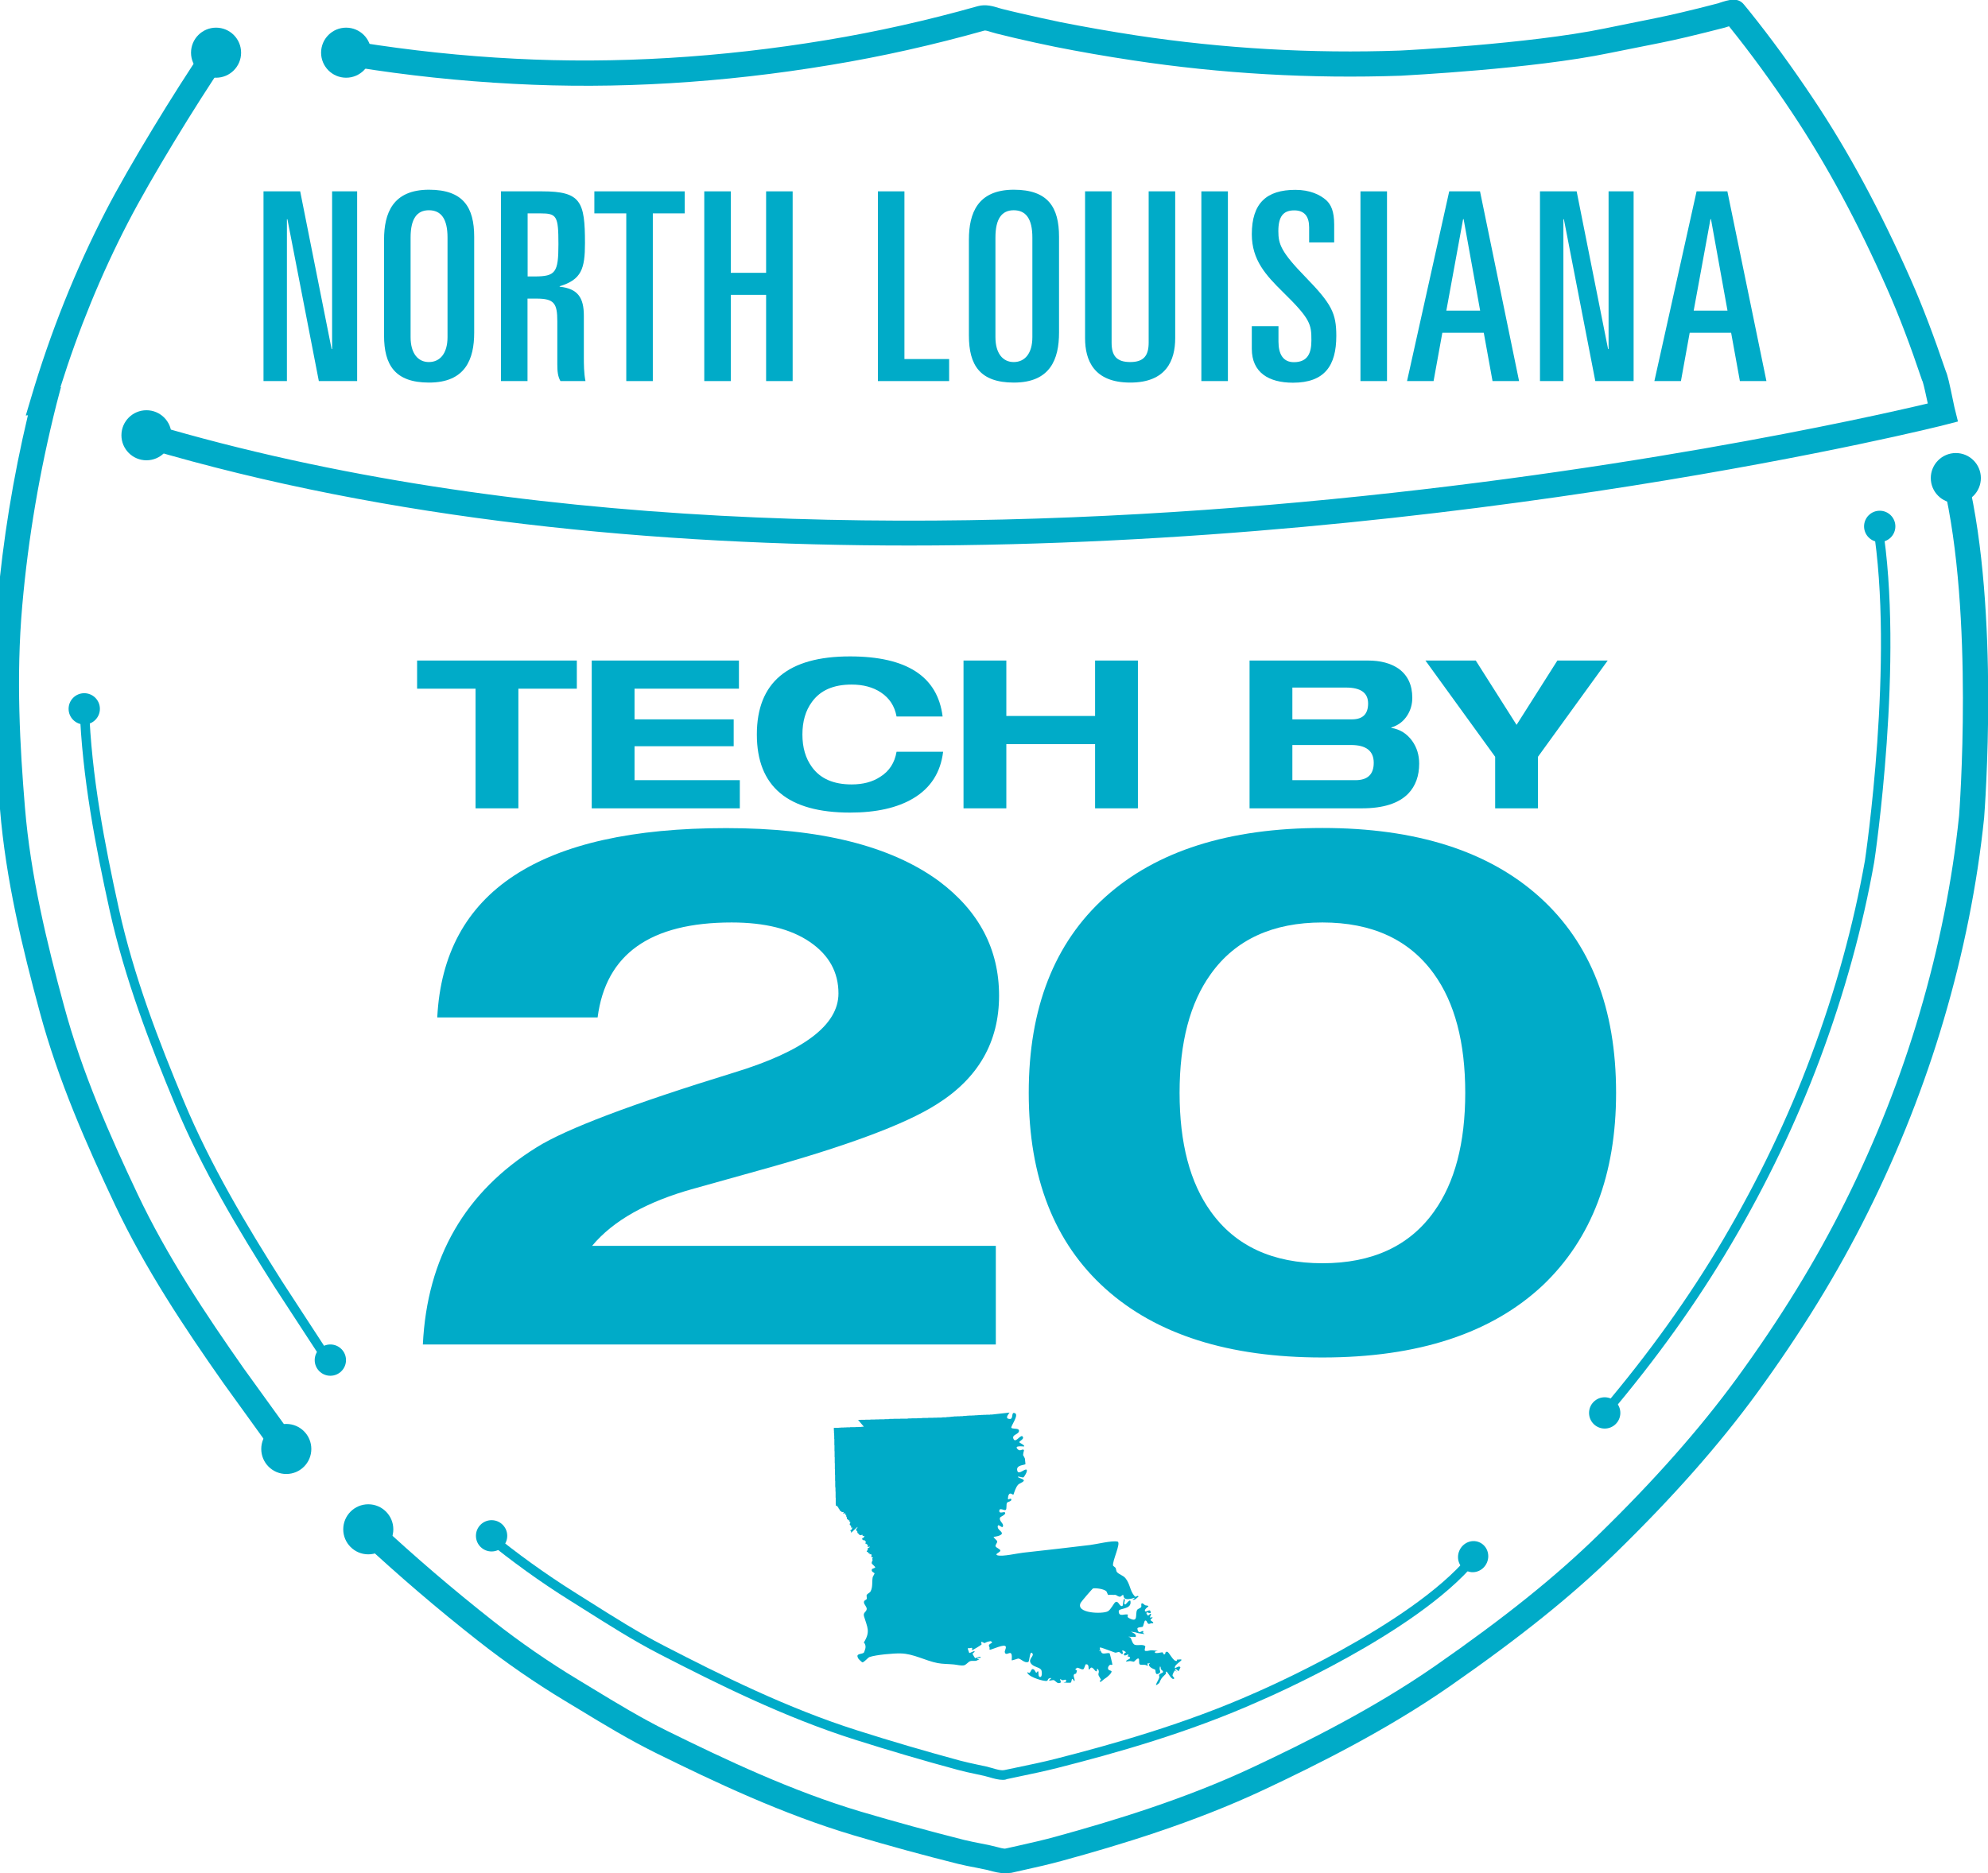
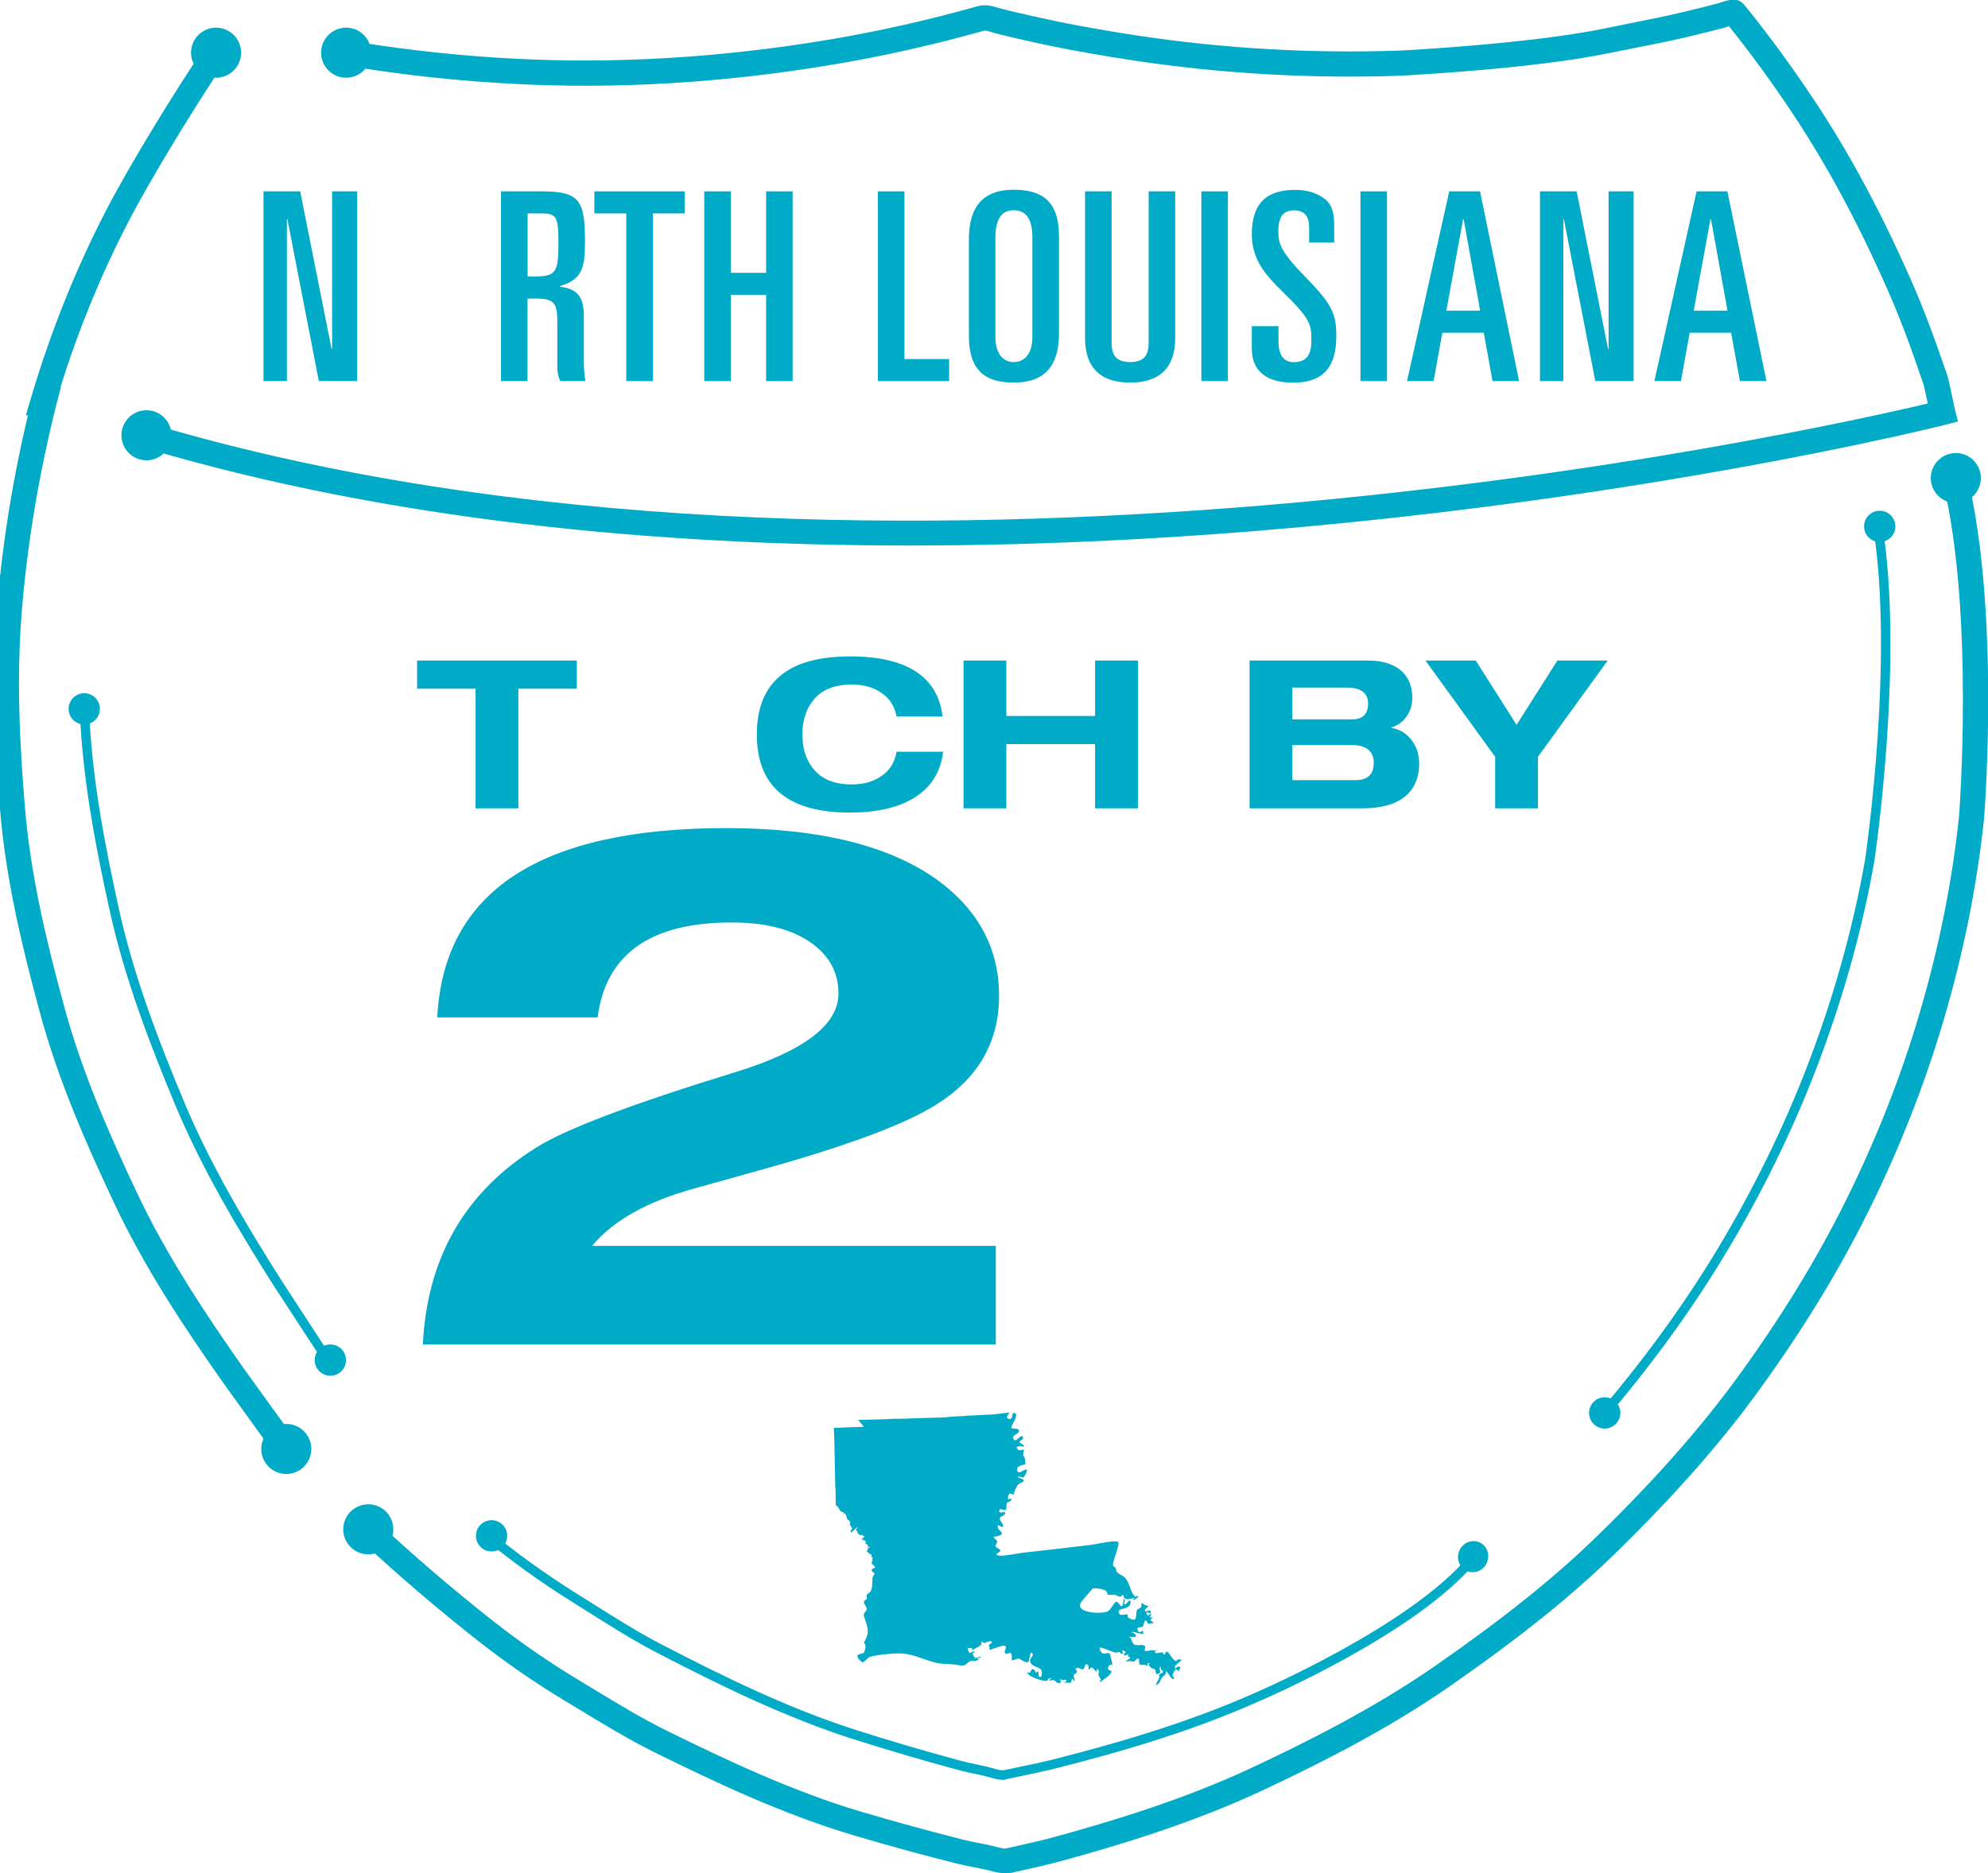
<svg xmlns="http://www.w3.org/2000/svg" version="1.1" id="Layer_1" x="0px" y="0px" viewBox="0 0 158.81 149.68" enable-background="new 0 0 158.81 149.68" xml:space="preserve">
  <g>
    <g>
      <g>
        <path fill="#00ABC8" d="M80.27,149.68c-0.44,0-0.87-0.12-1.22-0.21c-0.13-0.04-0.25-0.07-0.37-0.09L78,149.24     c-0.5-0.09-0.99-0.19-1.48-0.31c-2.8-0.7-5.53-1.45-8.33-2.28c-5.68-1.69-11.12-4.27-15.76-6.56c-2.13-1.05-4.18-2.29-6.15-3.49     l-1.16-0.7c-2.36-1.42-4.76-3.08-6.93-4.79c-3.3-2.59-6.38-5.24-9.44-8.08c-0.4-0.38-0.43-1.01-0.05-1.41     c0.38-0.41,1.01-0.43,1.41-0.05c3.01,2.81,6.06,5.42,9.31,7.98c2.11,1.66,4.44,3.27,6.73,4.65l1.17,0.71     c1.94,1.18,3.95,2.4,6,3.41c4.57,2.25,9.91,4.79,15.45,6.44c2.78,0.82,5.48,1.56,8.25,2.26c0.45,0.11,0.91,0.2,1.37,0.29     l0.69,0.14c0.15,0.03,0.32,0.08,0.5,0.12c0.22,0.06,0.62,0.17,0.74,0.14l1.03-0.23c0.98-0.22,2-0.45,2.98-0.72     c4.46-1.23,10.28-2.97,15.8-5.57c4.17-1.96,9.6-4.66,14.51-8.07c5.56-3.87,9.59-7.1,13.06-10.49c4.48-4.37,8.08-8.45,11.03-12.48     c3.5-4.8,6.34-9.43,8.69-14.15c2.46-4.94,4.45-10.01,5.93-15.06c1.56-5.3,2.62-10.61,3.15-15.77c0.01-0.14,1.23-16.09-1.27-26.56     c-0.13-0.54,0.2-1.08,0.74-1.21c0.54-0.12,1.08,0.2,1.21,0.74c2.58,10.78,1.37,26.54,1.32,27.21     c-0.55,5.31-1.63,10.73-3.23,16.15c-1.52,5.16-3.55,10.34-6.06,15.38c-2.4,4.83-5.3,9.55-8.86,14.44     c-3.01,4.12-6.69,8.29-11.25,12.74c-3.55,3.47-7.66,6.77-13.31,10.7c-5.04,3.5-10.55,6.24-14.8,8.24     c-5.66,2.66-11.59,4.44-16.12,5.68c-1.02,0.28-2.06,0.52-3.07,0.74l-1.02,0.23C80.6,149.66,80.43,149.68,80.27,149.68z      M22.87,116.78c-0.31,0-0.62-0.14-0.81-0.42l-4.24-5.88c-3.07-4.37-6.23-9.11-8.65-14.24c-2.23-4.73-4.51-9.87-5.99-15.36     C1.8,75.79,0.46,70.29,0,64.65c-0.4-4.82-0.73-10.55-0.21-16.46c0.45-5.07,1.25-10,2.44-15.01L2.06,33.2l0.42-1.41     c1.54-5.22,3.55-10.24,5.97-14.93c1.86-3.61,5.54-9.61,7.81-12.95c0.31-0.46,0.93-0.58,1.39-0.27c0.46,0.31,0.58,0.93,0.27,1.39     c-2.24,3.29-5.86,9.2-7.69,12.74c-2.15,4.15-3.96,8.57-5.4,13.16l0.04,0L4.51,32.3c-1.35,5.38-2.25,10.64-2.73,16.07     c-0.51,5.76-0.18,11.38,0.21,16.12c0.45,5.48,1.76,10.87,3.12,15.87c1.44,5.34,3.67,10.38,5.87,15.03     c2.36,4.99,5.47,9.65,8.48,13.94l4.23,5.86c0.32,0.45,0.22,1.07-0.23,1.4C23.28,116.72,23.08,116.78,22.87,116.78z M72.64,43.59     c-20.15,0-41.51-1.99-61.03-7.78c-0.53-0.16-0.83-0.71-0.67-1.24c0.16-0.53,0.71-0.83,1.24-0.67     C70.21,51.11,144.82,34.42,154,32.24c-0.13-0.61-0.33-1.53-0.41-1.75l-0.05-0.11c-0.94-2.79-1.81-5.09-2.75-7.22     c-2.38-5.4-4.88-10.03-7.64-14.17c-1.67-2.51-3.31-4.75-4.99-6.84l-0.04-0.05c-0.05,0.02-0.09,0.03-0.13,0.04     c-0.1,0.03-0.18,0.06-0.22,0.07c-1.01,0.26-2.01,0.51-3.02,0.75c-1.38,0.33-2.78,0.6-4.14,0.87c-0.68,0.14-1.37,0.27-2.05,0.41     c-6.17,1.28-16.23,1.78-16.65,1.81c-7.17,0.25-14.38-0.16-21.43-1.23c-2.12-0.32-4.2-0.68-6.2-1.08c-1.07-0.22-2.14-0.45-3.2-0.7     c-0.5-0.12-0.99-0.24-1.48-0.36c-0.12-0.03-0.26-0.07-0.39-0.11c-0.17-0.05-0.45-0.15-0.56-0.13c-4.08,1.15-8.22,2.08-12.29,2.75     C57.72,6.63,49.2,7.14,41.03,6.7c-4.24-0.22-8.51-0.67-12.72-1.35l-0.83-0.14c-0.54-0.09-0.91-0.6-0.82-1.15     c0.09-0.54,0.61-0.92,1.15-0.82l0.82,0.13c4.13,0.66,8.34,1.11,12.51,1.32c8.02,0.42,16.4-0.08,24.89-1.49     c3.99-0.66,8.06-1.57,12.09-2.71c0.63-0.17,1.23,0.01,1.67,0.15c0.1,0.03,0.2,0.06,0.29,0.08c0.49,0.12,0.97,0.24,1.46,0.35     c1.04,0.24,2.08,0.47,3.13,0.69c1.97,0.39,4.02,0.75,6.11,1.07c6.93,1.05,14.02,1.46,21.05,1.21c0.09,0,10.31-0.52,16.33-1.76     c0.69-0.14,1.38-0.28,2.07-0.42c1.34-0.27,2.73-0.54,4.07-0.86c0.99-0.23,1.98-0.48,2.97-0.74l0.11-0.04     c0.71-0.23,1.45-0.47,1.94,0.15l0.41,0.5c1.72,2.14,3.39,4.43,5.1,6.99c2.83,4.23,5.38,8.97,7.81,14.47     c0.96,2.17,1.84,4.51,2.8,7.33c0.14,0.31,0.28,0.91,0.6,2.46c0.06,0.28,0.1,0.5,0.13,0.59l0.24,0.97l-0.97,0.25     C154.87,34.1,116.65,43.59,72.64,43.59z" />
      </g>
      <g>
        <path fill="#00ABC8" d="M25.87,108.87l-3.96-6.07c-2.84-4.48-5.76-9.34-7.92-14.53c-2-4.8-4.01-10.01-5.23-15.52     c-1.13-5.13-2.2-10.65-2.4-16.25l0.75-0.03c0.19,5.54,1.26,11.02,2.38,16.12c1.2,5.45,3.2,10.62,5.19,15.39     c2.14,5.14,5.04,9.97,7.86,14.42l3.95,6.06L25.87,108.87z" />
      </g>
      <g>
        <g>
          <path fill="#00ABC8" d="M37.99,64.59v-9.56h-4.67v-2.25h12.76v2.25h-4.67v9.56H37.99z" />
-           <path fill="#00ABC8" d="M47.27,64.59V52.78h11.76v2.25h-8.34v2.45h7.92v2.15h-7.92v2.71h8.41v2.25H47.27z" />
          <path fill="#00ABC8" d="M75.3,57.25h-3.68c-0.15-0.83-0.57-1.47-1.25-1.92c-0.63-0.42-1.42-0.63-2.34-0.63      c-1.45,0-2.5,0.46-3.17,1.39c-0.51,0.69-0.76,1.56-0.76,2.6s0.25,1.9,0.76,2.6c0.67,0.93,1.73,1.39,3.17,1.39      c0.91,0,1.67-0.2,2.29-0.61c0.72-0.45,1.15-1.12,1.3-2h3.72c-0.2,1.65-0.99,2.89-2.38,3.72c-1.27,0.76-2.96,1.14-5.06,1.14      c-4.96,0-7.44-2.08-7.44-6.24s2.48-6.24,7.44-6.24C72.43,52.45,74.9,54.05,75.3,57.25z" />
          <path fill="#00ABC8" d="M76.97,64.59V52.78h3.42v4.43h7.09v-4.43h3.42v11.81h-3.42v-5.13h-7.09v5.13H76.97z" />
          <path fill="#00ABC8" d="M99.82,64.59V52.78h9.45c1.02,0,1.84,0.22,2.47,0.66c0.72,0.53,1.08,1.3,1.08,2.32      c0,0.51-0.13,0.97-0.39,1.39c-0.31,0.49-0.73,0.81-1.29,0.98v0.03c0.69,0.11,1.25,0.46,1.67,1.04c0.38,0.53,0.56,1.14,0.56,1.82      c0,0.98-0.29,1.78-0.86,2.38c-0.76,0.79-2,1.19-3.72,1.19H99.82z M103.24,54.93v2.55H108c0.86,0,1.29-0.42,1.29-1.27      c0-0.85-0.59-1.27-1.76-1.27H103.24z M103.24,59.53v2.81h5.04c0.97,0,1.46-0.46,1.46-1.39c0-0.95-0.61-1.42-1.82-1.42H103.24z" />
          <path fill="#00ABC8" d="M119.44,64.59v-4.12l-5.57-7.69h4.02l3.26,5.14l3.26-5.14h4.02l-5.57,7.69v4.12H119.44z" />
        </g>
        <g>
          <path fill="#00ABC8" d="M47.3,99.55h32.25v7.88H33.78c0.34-6.95,3.38-12.21,9.1-15.76c2.35-1.47,7.61-3.46,15.77-5.97      c5.56-1.7,8.33-3.8,8.33-6.32c0-1.7-0.76-3.07-2.28-4.11c-1.52-1.04-3.6-1.56-6.25-1.56c-6.5,0-10.06,2.53-10.71,7.59H34.93      c0.51-10.08,8.21-15.13,23.08-15.13c7.48,0,13.14,1.41,16.99,4.23c3.21,2.4,4.81,5.45,4.81,9.16s-1.67,6.61-5,8.69      c-2.48,1.58-7.2,3.34-14.17,5.27l-5.19,1.45C51.68,96.01,48.97,97.54,47.3,99.55z" />
-           <path fill="#00ABC8" d="M82.18,87.32c0-6.76,2.04-11.98,6.12-15.65c4.08-3.67,9.86-5.51,17.34-5.51      c7.48,0,13.26,1.84,17.34,5.51c4.08,3.67,6.12,8.89,6.12,15.65c0,6.53-1.95,11.65-5.83,15.36c-4.1,3.86-9.98,5.79-17.63,5.79      c-7.48,0-13.26-1.83-17.34-5.5C84.22,99.3,82.18,94.08,82.18,87.32z M94.23,87.32c0,4.02,0.83,7.19,2.5,9.5      c1.96,2.74,4.94,4.12,8.91,4.12s6.95-1.37,8.91-4.12c1.67-2.32,2.5-5.49,2.5-9.5s-0.83-7.19-2.5-9.5      c-1.97-2.74-4.94-4.11-8.91-4.11s-6.95,1.37-8.91,4.11C95.06,80.13,94.23,83.3,94.23,87.32z" />
        </g>
      </g>
      <g>
        <path fill="#00ABC8" d="M21.05,15.29h2.93l2.51,12.6h0.04v-12.6h2v15.16h-3.06l-2.51-12.93h-0.04v12.93h-1.87V15.29z" />
-         <path fill="#00ABC8" d="M30.68,19.15c0-2.12,0.7-3.99,3.59-3.99c2.74,0,3.61,1.41,3.61,3.76v7.66c0,2.12-0.7,3.99-3.61,3.99     c-2.72,0-3.59-1.41-3.59-3.76V19.15z M32.8,26.94c0,1.3,0.59,1.99,1.46,1.99c0.89,0,1.49-0.69,1.49-1.99v-7.96     c0-1.49-0.51-2.18-1.49-2.18c-0.96,0-1.46,0.69-1.46,2.18V26.94z" />
        <path fill="#00ABC8" d="M40.02,15.29h3.29c3.1,0,3.42,0.82,3.42,4.14c0,2.04-0.28,2.92-2.02,3.44v0.04     c1.45,0.15,1.93,0.88,1.93,2.31v3.3c0,0.55,0,1.3,0.13,1.93h-2c-0.21-0.38-0.25-0.76-0.25-1.36v-3.42c0-1.43-0.25-1.81-1.66-1.81     h-0.72v6.59h-2.12V15.29z M42.15,22.09h0.55c1.68,0,1.91-0.31,1.91-2.58c0-2.25-0.13-2.46-1.44-2.46h-1.02V22.09z" />
        <path fill="#00ABC8" d="M47.48,15.29h7.22v1.76h-2.55v13.4h-2.12v-13.4h-2.55V15.29z" />
        <path fill="#00ABC8" d="M56.26,15.29h2.12v6.51h2.82v-6.51h2.12v15.16h-2.12v-6.89h-2.82v6.89h-2.12V15.29z" />
        <path fill="#00ABC8" d="M70.13,15.29h2.12v13.4h3.57v1.76h-5.69V15.29z" />
        <path fill="#00ABC8" d="M77.4,19.15c0-2.12,0.7-3.99,3.59-3.99c2.74,0,3.61,1.41,3.61,3.76v7.66c0,2.12-0.7,3.99-3.61,3.99     c-2.72,0-3.59-1.41-3.59-3.76V19.15z M79.52,26.94c0,1.3,0.59,1.99,1.46,1.99c0.89,0,1.49-0.69,1.49-1.99v-7.96     c0-1.49-0.51-2.18-1.49-2.18c-0.96,0-1.46,0.69-1.46,2.18V26.94z" />
        <path fill="#00ABC8" d="M93.88,27.02c0,1.76-0.7,3.55-3.59,3.55c-2.91,0-3.61-1.78-3.61-3.55V15.29h2.12v12.09     c0,1.03,0.38,1.55,1.49,1.55c1.08,0,1.47-0.52,1.47-1.55V15.29h2.12V27.02z" />
        <path fill="#00ABC8" d="M95.97,15.29h2.12v15.16h-2.12V15.29z" />
        <path fill="#00ABC8" d="M100.01,26.06h2.12v1.24c0,1.01,0.38,1.64,1.23,1.64c1.13,0,1.4-0.76,1.4-1.74c0-1.28-0.06-1.7-2.27-3.86     c-1.36-1.34-2.49-2.56-2.49-4.62c0-2.48,1.17-3.55,3.48-3.55c1.15,0,1.97,0.38,2.48,0.84c0.36,0.34,0.62,0.86,0.62,1.93v1.43h-2     v-1.2c0-0.86-0.36-1.36-1.19-1.36c-0.87,0-1.27,0.48-1.27,1.66c0,1.03,0.21,1.66,2.17,3.67c2.08,2.14,2.46,2.88,2.46,4.7     c0,2.37-0.93,3.74-3.46,3.74c-1.95,0-3.29-0.82-3.29-2.71V26.06z" />
        <path fill="#00ABC8" d="M108.68,15.29h2.12v15.16h-2.12V15.29z" />
        <path fill="#00ABC8" d="M115.77,15.29h2.46l3.12,15.16h-2.12l-0.7-3.86h-3.31l-0.7,3.86h-2.12L115.77,15.29z M115.54,24.82h2.7     l-1.32-7.31h-0.04L115.54,24.82z" />
        <path fill="#00ABC8" d="M123.02,15.29h2.93l2.51,12.6h0.04v-12.6h2v15.16h-3.06l-2.51-12.93h-0.04v12.93h-1.87V15.29z" />
        <path fill="#00ABC8" d="M135.53,15.29h2.46l3.12,15.16h-2.12l-0.7-3.86h-3.31l-0.7,3.86h-2.12L135.53,15.29z M135.3,24.82h2.7     l-1.32-7.31h-0.04L135.3,24.82z" />
      </g>
      <g>
        <circle fill="#00ABC8" cx="17.26" cy="4.21" r="2" />
      </g>
      <g>
        <circle fill="#00ABC8" cx="27.65" cy="4.21" r="2" />
      </g>
      <g>
        <circle fill="#00ABC8" cx="29.42" cy="122.2" r="2" />
      </g>
      <g>
        <circle fill="#00ABC8" cx="22.87" cy="115.78" r="2" />
      </g>
      <g>
        <circle fill="#00ABC8" cx="11.7" cy="34.78" r="2" />
      </g>
      <g>
        <circle fill="#00ABC8" cx="156.24" cy="38.2" r="2" />
      </g>
      <g>
        <circle fill="#00ABC8" cx="6.73" cy="56.64" r="1.25" />
      </g>
      <g>
        <circle fill="#00ABC8" cx="26.39" cy="108.68" r="1.25" />
      </g>
      <g>
        <circle fill="#00ABC8" cx="39.27" cy="122.72" r="1.25" />
      </g>
      <g>
        <ellipse transform="matrix(0.39 -0.921 0.921 0.39 -42.775 184.224)" fill="#00ABC8" cx="117.65" cy="124.4" rx="1.25" ry="1.2" />
      </g>
      <g>
        <circle fill="#00ABC8" cx="150.16" cy="42.06" r="1.25" />
      </g>
      <g>
        <circle fill="#00ABC8" cx="128.19" cy="112.9" r="1.25" />
      </g>
      <g>
        <path fill="#00ABC8" d="M80.12,142.22c-0.37,0-0.75-0.11-1.09-0.21c-0.14-0.04-0.28-0.08-0.41-0.11     c-0.23-0.05-0.46-0.1-0.69-0.15c-0.48-0.1-0.95-0.2-1.42-0.33c-2.82-0.76-5.52-1.56-8.27-2.43c-5.6-1.78-10.96-4.45-15.54-6.81     c-2.08-1.07-4.09-2.35-6.04-3.58l-1.16-0.73c-2.32-1.45-4.66-3.14-6.78-4.88l0.48-0.58c2.1,1.72,4.41,3.38,6.7,4.82l1.16,0.73     c1.93,1.22,3.92,2.48,5.98,3.54c4.55,2.35,9.87,5,15.42,6.76c2.73,0.87,5.43,1.66,8.23,2.42c0.45,0.12,0.92,0.22,1.38,0.32     c0.23,0.05,0.47,0.1,0.7,0.15c0.14,0.03,0.3,0.08,0.46,0.12c0.36,0.11,0.77,0.23,1.04,0.16l1-0.21c1-0.21,2.04-0.42,3.05-0.68     c4.5-1.15,10.38-2.79,16-5.3c0.13-0.06,12.31-5.29,16.98-10.87l0.57,0.48c-4.79,5.71-16.74,10.85-17.25,11.07     c-5.67,2.54-11.59,4.19-16.12,5.34c-1.02,0.26-2.07,0.48-3.08,0.69l-0.99,0.21C80.33,142.21,80.23,142.22,80.12,142.22z" />
      </g>
      <g>
        <path fill="#00ABC8" d="M128.47,113.14l-0.57-0.48c3.86-4.56,7.04-9.01,9.74-13.59c2.82-4.79,5.19-9.73,7.04-14.7     c1.95-5.21,3.39-10.47,4.3-15.61c0.02-0.15,2.39-16.07,0.63-26.8l0.74-0.12c1.79,10.84-0.6,26.88-0.63,27.04     c-0.92,5.2-2.38,10.5-4.34,15.75c-1.87,5-4.25,9.99-7.1,14.81C135.56,104.06,132.36,108.54,128.47,113.14z" />
      </g>
    </g>
  </g>
  <g>
    <path fill="#00ABC8" d="M94.1,132.61c-0.03,0.01-0.07-0.01-0.09,0.01c-0.02,0.02,0.04,0.08,0.01,0.09   c-0.31,0.11-0.62-0.76-0.81-0.73c-0.2,0.03-0.03,0.19-0.23,0.22l-0.11-0.17c-0.07-0.02-0.6,0.15-0.62-0.01   c-0.01-0.09,0.34-0.14,0.25-0.13c-0.22,0.03-0.38-0.04-0.58-0.02c-0.08,0.01-0.43,0.11-0.47,0.01c-0.03-0.06,0.06-0.31,0.04-0.33   c-0.17-0.22-0.7,0-0.9-0.16c-0.19-0.16-0.2-0.52-0.34-0.57c-0.03-0.01-0.12-0.02-0.09-0.03c0.04-0.03,0.09,0,0.14,0   c0.09,0,0.19,0,0.28,0c0.05,0,0.12,0.04,0.14,0c0.12-0.22-0.29-0.35-0.35-0.4c-0.03-0.03,0.08,0.01,0.12,0.01   c0.04,0.01,0.08,0.01,0.12,0.02c0.04,0.01,0.08,0,0.12,0.02c0.19,0.08,0.46,0.09,0.69,0.13c0.01,0-0.01-0.02-0.02-0.03   c-0.06-0.04-0.09-0.06-0.12-0.07c-0.04,0-0.07-0.04,0,0c0.03,0,0.06-0.02,0.05-0.11c-0.02-0.18-0.39,0.35-0.47-0.22   c-0.02-0.13,0.38-0.12,0.42-0.15c0.06-0.04,0.13-0.49,0.2-0.5c0.22-0.03,0.09,0.41,0.47,0.22c0.05-0.03,0.15,0.03,0.17-0.02   c0.05-0.1-0.19-0.15-0.21-0.25c-0.01-0.08,0.21-0.15,0.15-0.21c-0.04-0.04-0.13,0.06-0.17,0.02c-0.08-0.06,0.12-0.23,0.05-0.29   c-0.07-0.06-0.15,0.14-0.25,0.13l-0.11-0.17c0.02-0.22,0.2,0.06,0.34-0.05c0.03-0.02-0.01-0.06-0.01-0.09   c-0.04-0.27-0.36,0.09-0.44-0.04c-0.09-0.14,0.27-0.37,0.27-0.38c-0.01-0.09-0.17-0.06-0.25-0.09c-0.1-0.04-0.18-0.19-0.28-0.15   c-0.09,0.04,0,0.21-0.05,0.29c-0.06,0.1-0.26,0.13-0.32,0.23c-0.19,0.34,0.15,1.08-0.66,0.65c-0.2-0.11-0.04-0.25-0.08-0.27   c-0.2-0.11-0.74,0.24-0.73-0.28c0-0.27,1.03-0.1,0.94-0.78c-0.03-0.25-0.36,0.23-0.4,0.24c-0.2,0.03-0.02-0.32-0.05-0.37   c-0.14-0.31-0.12,0.46-0.2,0.49c-0.23,0.11-0.3-0.46-0.56-0.3c-0.12,0.07-0.36,0.6-0.6,0.73c-0.41,0.23-2.61,0.18-2.17-0.68   c0.05-0.1,0.94-1.14,0.99-1.15c0.26-0.04,0.89,0.05,1.07,0.24c0,0,0.12,0.27,0.12,0.27c0.04,0.03,0.1,0,0.15,0   c0.1,0,0.2,0.01,0.31,0.01c0.05,0,0.1-0.01,0.15,0c0.12,0.04,0.21,0.16,0.37,0.14c0.09-0.01,0.16-0.17,0.24-0.13   c0.05,0.03-0.07,0.46,0.65,0.29c0.04-0.01,0.43-0.16,0.18,0.02c-0.03,0.02-0.11,0.05-0.08,0.06c0.17,0.07,0.32-0.12,0.48-0.26   c-0.18-0.13-0.18,0.15-0.34-0.04c-0.37-0.43-0.33-0.94-0.71-1.41c-0.17-0.22-0.49-0.29-0.67-0.48c-0.09-0.09-0.07-0.27-0.13-0.36   c0,0-0.19-0.16-0.19-0.16c-0.1-0.33,0.67-1.86,0.35-1.93c-0.44-0.1-1.67,0.21-2.18,0.27c-1.74,0.21-3.47,0.41-5.21,0.6   c-0.06,0.01-0.11,0.01-0.17,0.02c-0.46,0.05-1.61,0.32-2.02,0.21c-0.04-0.01-0.1-0.04-0.09-0.08c0.01-0.09,0.34-0.2,0.31-0.31   c-0.03-0.14-0.33-0.2-0.38-0.34c-0.04-0.1,0.16-0.28,0.13-0.39c-0.02-0.09-0.24-0.23-0.29-0.35c0-0.01,0.6-0.07,0.66-0.26   c0.06-0.19-0.4-0.32-0.32-0.62c0.06-0.22,0.41,0.33,0.42-0.04c0-0.2-0.35-0.39-0.24-0.63c0.04-0.08,0.54-0.25,0.38-0.42   c-0.07-0.07-0.48,0.16-0.44-0.14c0.03-0.26,0.4,0.03,0.51-0.05c0.11-0.08,0.02-0.46,0.11-0.58c0.05-0.07,0.38-0.11,0.34-0.26   c-0.06-0.2-0.33,0.21-0.26-0.18c0.01-0.05,0.01-0.1,0.03-0.14c0.14-0.35,0.37,0.04,0.41-0.09c0.07-0.21,0.18-0.55,0.34-0.74   c0.11-0.14,0.38-0.19,0.47-0.33c0.09-0.15-0.52-0.25-0.46-0.33c0.04-0.05,0.37,0.08,0.43,0.05c0.07-0.03,0.35-0.49,0.27-0.6   c-0.12-0.16-0.64,0.44-0.75,0.08c-0.15-0.5,0.61-0.44,0.65-0.55l-0.03-0.28c-0.01-0.14-0.02-0.2-0.02-0.18   c0.02,0.11-0.03-0.1-0.11-0.19c-0.09-0.1,0.08-0.45,0.03-0.48c-0.17-0.09-0.27,0.14-0.47-0.03c-0.4-0.36,0.46-0.23,0.48-0.24   c0.12-0.09-0.37-0.29-0.37-0.34c0-0.11,0.37-0.23,0.29-0.41c-0.14-0.33-0.55,0.49-0.74,0.18c-0.23-0.4,0.46-0.37,0.42-0.71   c-0.02-0.21-0.54-0.09-0.61-0.22c-0.06-0.11,0.63-1.02,0.29-1.16c-0.38-0.16-0.02,0.61-0.54,0.44c-0.24-0.08,0.05-0.4,0.11-0.49   l-1.43,0.16l-0.04,0l-0.05,0l-0.03,0l-0.01,0l-0.01,0.01l-0.03,0l-0.01,0l-0.03,0l-0.02,0l-0.01,0l-0.02,0l-0.01,0l-0.01,0l-0.02,0   l-0.03,0l-0.01,0l-0.02,0l-0.04,0l-0.07,0.01l-0.03,0l-0.03,0l-0.05,0l-0.05,0l-0.01,0l-0.02,0l-0.03,0.01l-0.02,0l-0.02,0l-0.02,0   l-0.02,0l-0.02,0l-0.05,0l-0.01,0l-0.02,0.01l-0.01,0l-0.04,0l-0.03,0l-0.01,0l-0.01,0l-0.05,0l-0.07,0.01l-0.04,0l-0.01,0   l-0.1,0.01l-0.04,0l-0.02,0l-0.01,0l-0.01,0l-0.01,0l-0.06,0.01l-0.03,0l-0.02,0l-0.05,0l-0.01,0l-0.02,0l-0.07,0.01l-0.01,0   l-0.01,0l-0.01,0l-0.03,0l-0.01,0l-0.01,0l-0.01,0l-0.03,0l-0.03,0l-0.05,0l-0.01,0l-0.01,0l-0.04,0.01l-0.01,0l-0.03,0l-0.02,0   l-0.02,0l-0.09,0.01l-0.01,0l-0.04,0l0,0.01l-0.03,0l-0.02,0l-0.07,0l-0.01,0l-0.02,0l-0.01,0l-0.1,0.02l-0.01,0l-0.04,0l-0.01,0   l-0.04,0l-0.02,0l-0.01,0l-0.02,0l-0.01,0l-0.01,0l-0.06,0.01l-0.03,0l-0.01,0l-0.03,0l-0.03,0l-0.06,0l-0.01,0l-0.03,0l-0.06,0.01   l-0.01,0l-0.01,0l-0.01,0l-0.03,0l-0.07,0l-0.04,0l-0.05,0.01l-0.02,0l-0.1,0.01l-0.01,0l-0.02,0l-0.01,0l-0.14,0.02l-0.02,0   l-0.01,0l-0.09,0.01l-0.06,0l-0.02,0l-0.09,0.01l0,0.01l-0.04,0l-0.07,0l-0.02,0l-0.02,0l-0.04,0l-0.02,0l-0.03,0l-0.02,0l-0.03,0   l-0.01,0.01l-0.01,0l-0.01,0l-0.09,0.01l-0.04,0l-0.01,0l-0.03,0l-0.02,0l-0.02,0l-0.01,0l-0.01,0l-0.01,0l-0.01,0l-0.02,0l-0.05,0   l-0.01,0l-0.02,0l-0.01,0l-0.01,0l-0.03,0l-0.01,0.01l-0.04,0l-0.04,0l-0.01,0l-0.02,0l-0.04,0l-0.01,0l-0.04,0l-0.01,0l-0.04,0   l-0.04,0l-0.01,0l-0.01,0.01l-0.01,0l-0.01,0l-0.01,0l-0.01,0l-0.01,0l-0.02,0l-0.06,0l-0.04,0l-0.02,0l-0.02,0l-0.04,0l-0.01,0   l-0.02,0l-0.03,0l-0.01,0l-0.06,0l-0.06,0.01l-0.04,0l-0.02,0l-0.03,0l-0.04,0l-0.01,0l-0.02,0l-0.03,0l-0.04,0l-0.01,0l-0.01,0   l-0.01,0l-0.01,0l-0.04,0l-0.03,0l-0.02,0l-0.01,0l-0.01,0l-0.01,0l-0.01,0l-0.01,0l-0.01,0.01l-0.02,0l-0.01,0l-0.09,0.01l-0.03,0   l-0.04,0l-0.03,0l-0.02,0l-0.02,0l-0.01,0l-0.02,0l-0.01,0l-0.01,0l-0.06,0l-0.02,0l-0.05,0.01l-0.02,0l-0.01,0l-0.01,0l-0.06,0   l-0.02,0l-0.02,0l-0.02,0l-0.01,0l-0.02,0l-0.03,0l-0.04,0l-0.06,0l-0.03,0l-0.01,0l-0.06,0l-0.02,0.01l-0.02,0l-0.02,0l-0.01,0   l-0.01,0l-0.01,0l-0.01,0l-0.01,0l-0.01,0l-0.01,0l-0.02,0l-0.01,0l-0.02,0l-0.01,0l-0.01,0l-0.04,0l-0.08,0.01l-0.02,0.01l-0.04,0   l-0.01,0l-0.02,0l-0.05,0l-0.01,0l-0.04,0l-0.01,0l-0.01,0l-0.03,0l-0.02,0l-0.02,0l-0.01,0l-0.02,0l-0.01,0l-0.05,0l-0.01,0   l-0.01,0l-0.02,0l-0.03,0l-0.01,0l-0.03,0l-0.03,0l-0.04,0l-0.01,0l-0.03,0l-0.01,0.01l-0.04,0l-0.02,0l-0.01,0l-0.01,0l-0.03,0   l-0.03,0l-0.02,0l-0.02,0l-0.01,0l-0.04,0l-0.01,0l-0.07,0l-0.04,0l-0.03,0l-0.02,0l-0.04,0l-0.05,0l-0.02,0l-0.01,0l-0.01,0   l-0.01,0.01l-0.02,0l-0.02,0l-0.01,0l-0.03,0l-0.01,0l-0.02,0l-0.03,0l-0.05,0l-0.04,0l-0.02,0l-0.02,0l-0.02,0l-0.02,0l-0.09,0.02   l-0.01,0l-0.04,0l-0.01,0l-0.02,0l-0.02,0l-0.05,0l-0.01,0l-0.04,0l-0.03,0l-0.01,0l-0.01,0l-0.03,0l-0.01,0l-0.03,0.01l-0.03,0   l-0.03,0l-0.04,0l-0.01,0l-0.01,0l-0.01,0l-0.01,0l-0.02,0l-0.01,0l-0.03,0l-0.01,0l-0.01,0l-0.02,0l-0.01,0l-0.01,0l-0.01,0   l-0.01,0l-0.01,0l-0.01,0l-0.02,0l-0.01,0l-0.02,0l-0.02,0l-0.01,0l-0.02,0l-0.01,0l-0.01,0l-0.01,0.01l-0.01,0l-0.02,0l-0.04,0   l-0.04,0l-0.01,0l-0.02,0l-0.01,0l-0.02,0l-0.02,0l-0.01,0l-0.01,0l-0.07,0l-0.07,0.01l-0.03,0l-0.02,0l-0.06,0l-0.01,0l-0.01,0   l-0.02,0l-0.01,0l-0.01,0l-0.03,0l-0.01,0l-0.03,0l-0.01,0l-0.03,0l-0.01,0l-0.01,0l-0.01,0l-0.01,0l-0.01,0l-0.01,0l-0.01,0.01   l-0.01,0l-0.01,0l-0.01,0l-0.01,0l-0.01,0l-0.01,0l-0.01,0l-0.01,0l-0.01,0l-0.01,0l-0.01,0l-0.08,0l-0.01,0l-0.01,0l-0.01,0   l-0.05,0l-0.05,0l-0.03,0l-0.01,0l-0.01,0l-0.06,0.01l-0.01,0l-0.02,0l-0.01,0l-0.01,0l-0.01,0l-0.02,0l-0.01,0l-0.02,0l-0.01,0   l-0.03,0l-0.01,0l-0.01,0l-0.01,0l-0.01,0l-0.01,0l-0.01,0l-0.01,0l-0.01,0l-0.01,0l-0.01,0l-0.01,0l-0.01,0l-0.03,0l-0.02,0   l-0.05,0.01l-0.01,0l-0.04,0l-0.01,0l-0.01,0l-0.04,0l-0.07,0L69.01,114l-0.02,0l-0.01,0l-0.01,0l-0.02,0l-0.01,0l-0.1,0.01   l-0.01,0l-0.05,0.01l-0.04,0l-0.04,0l-0.01,0l-0.02,0l-0.03,0l-0.01,0l-0.08,0.01l-0.01,0l-0.01,0l-0.01,0l-0.01,0l-0.03,0l-0.02,0   l-0.01,0l-0.05,0l-0.02,0l-0.07,0.01l-0.03,0l-0.03,0l-0.01,0l-0.03,0l-0.05,0l-0.06,0l-0.03,0l-0.02,0l-0.01,0l-0.02,0l-0.01,0   l-0.01,0l-0.01,0l-0.03,0l-0.05,0l-0.01,0.01l-0.01,0l-0.05,0l-0.02,0l-0.01,0l-0.01,0l-0.01,0l-0.01,0l-0.03,0l-0.04,0l-0.03,0   l-0.11,0.01l-0.01,0l-0.06,0l-0.02,0l-0.04,0l-0.07,0.01l-0.02,0l-0.01,0l-0.04,0l-0.07,0l-0.03,0l-0.01,0l-0.08,0.01l-0.01,0   l-0.03,0l-0.02,0l-0.01,0l-0.07,0.01l-0.01,0l-0.01,0l-0.01,0l-0.04,0l-0.01,0l-0.02,0l-0.01,0l-0.01,0l-0.01,0l-0.01,0l-0.02,0   l-0.01,0l-0.01,0l-0.01,0l-0.01,0l-0.02,0l-0.03,0l-0.01,0l-0.01,0l-0.02,0l-0.02,0l-0.02,0l-0.01,0l-0.01,0l-0.01,0l0,0.01l0,0.06   l0,0.01l0,0.04l0,0.05l0,0.01l0.01,0.1l0,0.04l0,0.01l0,0.01l0,0.05l0,0.01l0,0.01l0,0.01l0,0.01l0.01,0.01l0,0.01l0,0.01l0,0.01   l0,0.01l0,0.01l0,0.01l0,0.03l0.01,0.13l0,0.02l0,0.01l0,0.02l0,0.02l0,0.02l0,0.01l0,0.01l0,0.03l0,0.01l0,0.02l0,0.01l0,0.01   l0,0.01l0,0.01l0,0.01l0,0.01l0.01,0.01l0,0.01l0,0.01l0,0.01l0,0.01l0,0.02l0,0.05l0,0.02l0,0.01l0,0.03l0,0.02l0,0.05l0,0.01   l0,0.01l0,0.01l0,0.04l0,0.01l0,0.04l0,0.03l0,0.01l0,0.01l0,0.04l0,0.02l0,0.01l0,0.01l0.01,0l0,0.01l0,0.01l0,0.01l0,0.01l0,0.02   l0,0.01l0,0.02l0,0.01l0,0.01l0,0.01l0,0.01l0,0.01l0,0.01l0,0.03l0,0.01l0,0.01l0,0.01l0,0.01l0,0.01l0,0.01l0,0.06l0,0.01l0,0.01   l0,0.01l0,0.01l0,0.06l0,0.04l0,0.01l0,0.01l0.01,0.04l0,0.06l0,0.03l0,0.02l0,0.01l0,0.02l0,0.01l0,0.03l0,0.04l0,0.01l0,0.01   l0,0.03l0,0.01l0,0.02l0,0.02l0,0.01l0,0.01l0,0.01l0,0.01l0,0.01l0,0.01l0,0.01l0,0.01l0,0.01l0,0.01l0,0.01l0,0.01l0,0.01   l0.01,0.02l0,0.01l0,0.01l0,0.01l0,0.01l0,0.01l0,0.01l0,0.01l0,0.01l0,0.01l0,0.01l0,0.01l0,0.01l0,0.01l0,0.04l0,0.01l0,0.02   l0,0.02l0,0.01l0,0.02l0,0.01l0,0.03l0,0.02l0,0.02l0,0.01l0,0.01l0,0.01l0,0.02l0,0.02l0,0.01l0,0.01l0,0.01l0,0.01l0,0.01   l0.01,0.03l0,0.01l0,0.01l0,0.01l-0.01,0l0.01,0.01l0,0.02l0,0.01l0,0.01l0,0.02l0,0.04l0,0.03l0,0.02l0,0.03l0,0.01l0,0.01l0,0.01   l0,0.01l0,0.01l0,0.01l0,0.01l0,0.01l0,0.01l0,0.01l0,0.01l0,0.01l0,0.01l0,0.01l0,0.01l0,0.01l0,0.01l0,0.02l0,0.01l0,0.01l0,0.01   l0,0.01l0,0.01l0.01,0.03l0,0.01l0,0.01l0,0.04l0,0.01l0,0.01l0,0.03l0,0.02l0,0.03l0,0.01l0,0.02l0,0.02l0,0.02l0,0.03l0,0.02   l0,0.02l0,0.01l0,0.01l0,0.01l0,0.01l0,0.07l0.01,0.04l0,0.05l0,0.01l0,0.02l0,0.02l0,0.05l0,0.02l0,0.01l0,0.01l0,0.01l0,0.02   l0,0.01l0,0.01l0,0.01l0,0.01l0,0.01l0,0.01l0,0.01l0,0.01l0,0.01l0,0.01l0,0.02l0,0.01l0,0.01l0,0.01l0,0.01l0,0.01l0,0.01l0,0.01   l0,0.04l0,0.02l0.01,0l0,0.01l0,0.01l0,0.04l0,0.01l0,0.01l0,0.01l0,0.01l0,0.01l0,0.01l0,0.02l0,0.01l0,0.01l0,0.01l0,0.02l0,0.01   l0,0.01l0,0.03l0,0.02l0,0.01l0,0.01l0,0.01l0,0.04l0,0.04l0,0.07l0.02,0.15l0,0.02l0,0.02l0,0.07l0,0.06l0,0.01l0,0.03l0,0.02   l0,0.02l0.01,0.03l0,0.05l0,0.01l0,0.01l0,0.01l0,0.01l0,0.01l0,0.01l0,0.01l0,0.01l0,0.01l0,0.01l0,0.02l0,0.01l0,0.01l0,0.01   l0,0.01l0,0.01l0,0.01l0,0.01l0,0.05l0,0.01l0,0.02l0,0.03l0,0.03l0,0.04l0,0.03l0.01,0.04l0,0.01l0,0.01l0,0.02l0,0.03l0,0.01   l0,0.01l0,0.02l0,0.01l0,0.05l0,0.02l0,0.01l0,0.01l0,0.04l0,0.01l0,0.01l0,0.01l0,0.05l0,0.04l0,0.02l0,0.03l0,0.01l0,0.01l0,0.01   l0,0.01l0,0.01l0,0.02l0,0.01l0,0.01l0.01,0.01l0,0.03l0,0.01l0,0.01l0,0.01l0,0.01l0,0.01l0,0.01l0,0.01l0,0.01l0,0.01l0,0.01   l0.01,0l0.01,0l0-0.01l0.01,0l0.01,0l0.01-0.01l0.01,0l0-0.01l0.01,0l0.01,0.01l0,0.01l0.01,0l0,0.01l0.01,0.01l0.01,0l0-0.01   l0.01,0l0,0.01l0,0.01l0.01,0l0,0.01l0,0.01l0,0.01l0,0.01l0.01,0l0,0.01l0.01,0.01l0.01,0l0,0.01l0.01,0l0,0.01l0.01,0l0.01,0.01   l0,0.01l0.01,0.01l0,0.01l0,0.01l0.01,0l0,0.01l0,0.01l0.01,0l0,0.01l0,0.01l0.01,0l0,0.01l0.01,0.01l0,0.01l0.01,0l0,0.01l0,0.01   l0.01,0l0.01,0.01l0.01,0.01l0,0.01l0.01,0.01l0,0.01l0.01,0.01l0.01,0l0,0.01l0.01,0l0,0.01l0,0.01l0.01,0.01l0,0.01l0,0.01   l0.01,0l0,0.01l0,0.02l0.01,0.01l0.01,0.01l0,0.01l0.01,0l0,0.01l0.01,0l0.01,0l0.01,0l0-0.01l0.01,0l0-0.01l0.01,0l0.01,0l0.01,0   l0,0.01l0.01,0.01l0,0.01l0,0.01l0.01,0l0,0.01l0,0.01l0,0.01l0.01,0.01l0.01,0l0.01,0l0.01,0l0.01,0l0.01,0l0.01,0l0.01,0l0.01,0   l0,0.01l0.01-0.01l0.01,0l0.01,0l0-0.01l0.01,0l0-0.01l0.01,0l0,0.01l0.01,0.01l0.01,0l0,0.01l0,0.01l0.01,0l0,0.01l0.01,0l0,0.01   l-0.01,0l-0.01,0l0,0.01l-0.01,0.01l0,0.01l-0.01,0.01l0,0.01l-0.01,0l-0.01,0.01l0,0.01l0.01,0l0.01,0l0-0.01l0.01,0l0.01-0.01   l0,0.01l0,0.01l-0.01,0l0,0.01l0.01,0.01l0,0.01l0.01,0l0.01,0.01l0.01,0l0-0.01l0-0.01l-0.01-0.01l0.01,0l0.01,0l0.01,0l0-0.01   l0-0.01l0.01,0l0.01,0.01l0.01,0l0.01,0l0-0.01l0.01,0l0,0.01l0,0.01l0.01-0.01l0-0.01l0-0.01l0-0.01l0.01,0l0.01,0l0,0.01l0.01,0   l0,0.01l0,0.01l0.01,0l0,0.01l0,0.01l0,0.01l0,0.01l-0.01,0l0,0.01l-0.01,0.01l-0.01,0.01l0,0.01l0.01,0l0,0.01l-0.01,0.01   l0.01,0.01l0.01,0l0-0.01l0.01,0l0-0.01l0.01,0l0.01,0l0.01,0.01l-0.01,0.01l0,0.01l0.01,0.01l0.01,0l0.02,0.03l0.01-0.01l-0.01,0   l0-0.01l0-0.01l0.01,0l0.01,0.01l0,0.01l0,0.01l-0.01,0.01l0,0.01l-0.01,0l-0.02,0.03l0,0.01l0.01,0l0.02,0l0.01,0l0,0.01l0,0.01   l-0.01,0.01l0,0.01l0,0.01l0.01,0l0.01,0.01l0.01,0l0,0.01l-0.01,0l-0.01,0l0,0.01l0.01,0l0.01,0l0.01,0l0,0.01l0.01,0l0,0.01   l0,0.01l0.01,0l0,0.01l-0.01,0l-0.01,0.01l0,0.01l0,0.01l0.01,0l0,0.01l0,0.01l0,0.01l0,0.02l0,0.01l0.01,0l0.01,0l0,0.01l0,0.01   l0,0.01l-0.01,0l0,0.01l0.01,0l0.01,0l0.01-0.01l0.03,0.02l0.01,0.01l0,0.01l0.01,0l0.01,0.01l0.01,0.01l0.01,0l0,0.01l-0.01,0   l0,0.01l0.01,0.01l0.01,0.01l0.02,0l0-0.01l0-0.01l0.01,0l0,0.01l0.01,0l0.01,0l0.01,0l0,0.01l0,0.01l0.01,0l0.01,0.01l0,0.01   l0,0.01l-0.01,0l0,0.02l0,0.01l0,0.01l0.01,0l0,0.01l-0.01,0l0,0.01l0,0.01l0.01,0l0.01,0l0.01,0l0.01,0.01l-0.01,0.01l-0.01,0   l0.01,0.01l0.02-0.01l0.01,0l0.02,0.02l0,0.01l-0.01,0.01l0,0.01l0,0.01l-0.01,0.01l-0.01,0l-0.01,0.01l0,0.01l0.01,0l0.01-0.01   l0,0.01l0,0.01l-0.01,0l-0.01,0.01l0,0.01l0,0.01l0,0.01l-0.02,0.01l0,0.01l-0.01,0l0,0.01l0,0.01l0.01,0.01l0.01,0l0.01,0.01   l0,0.01l0.01,0.01l0.01,0.03l0.01,0.02l0.01,0l0.01,0.01l0.01,0l0.01,0.01l0.01,0l0.01,0.01l0,0.01l0,0.03l0.01,0.02l0,0.01l0,0.01   l0,0.01l-0.01,0.01l-0.01,0.02l0,0.01l0.01,0l0.01,0l0.01,0l0,0.01l0,0.01l0.01,0.01l0.01,0l0.01-0.01l0.04-0.01l0.01,0l0,0.01   l0.01,0l0,0.01l-0.04,0.09l-0.01,0l0,0.01l0.01,0l0,0.01l-0.01,0l0,0.01l0,0.01l-0.01,0l-0.01,0l0,0.01l-0.01,0l0,0.01l0,0.01   l-0.01,0l-0.01,0l0,0.01l0,0.01l0.02,0.01l0,0.01l-0.01,0l-0.01,0.01l-0.01,0l0-0.02l-0.01,0l0-0.01l-0.01,0l-0.01,0l-0.02,0.04   l0,0.01l0.01,0.01l0,0.01l0,0.01l0.01,0l0.01,0.01l0,0.01l0.01,0.01l0,0.01l0,0.01l0.01,0l0.01,0.01l0.01,0l0.01,0l0,0.01l0.01,0   l0,0.01l-0.01,0l-0.01,0l-0.01-0.01l-0.01,0l0,0.01l0,0.01l0,0.01l0,0.01l0,0.01l0.01,0l0,0.01l-0.01,0.01l0,0.01L68.5,122l0,0.01   l0,0.01l-0.01,0l-0.01,0l0,0.01l0,0.01l0.01,0.01l0.01,0l0,0.01l0,0.01l0,0.01l-0.02,0l-0.01,0l-0.02,0l0,0.01l0.02,0.01l0.02,0.01   l0,0.01l-0.02,0l-0.01,0l-0.01,0.01l-0.01,0l0.01-0.01l0-0.01l-0.01,0l-0.02,0.04l0,0.01l-0.02,0l-0.01,0.01l0,0.02l0.01,0.01   l-0.01,0.01l0,0.01l0,0.02l0.02,0.02l0,0.02l0,0.02l0.02,0.02l0.01,0.02l0.01,0l0.01,0.01l0.01,0.01l0.02,0.02l0.01,0.01l0,0.01   l-0.02,0l0,0.01l0,0.01l0,0.01l0.01,0l0.01,0l0.01,0l0,0.01l-0.01,0.01l-0.01,0l0,0.02l0.01,0.02l0.01,0.01l0.02,0.01l0.02,0.01   l0,0.01l0.01,0.01l0.01,0.01l0.01,0l0.02,0l0,0.01l-0.01,0.01l-0.01,0.01l0.02,0.01l0.01,0.01l0,0.01l0.02,0.01l0.02,0.01   l0.01,0.01l0.01,0.01l0.01,0.01l0.02,0l0.03,0l0.01,0.01l0.03,0l0.04,0l0.03-0.01l0-0.01l-0.02,0l0-0.01l0-0.01l0.01,0l0.01,0   l0,0.01l0.01,0.01l0-0.01l0.01-0.01l0.01,0l0.01,0l0,0.01l0,0.01l0.01,0l0.01,0l0,0.01l0,0.01l0,0.01l0.01,0l0,0.01l0,0.01l0,0.01   l-0.01,0l0,0.01l0.01,0l0.01,0l0,0.01l0.01,0l0.01,0l0.01,0l0.01,0l0.01,0l0.01,0l0.01,0l0.01,0l0.01,0l0.01,0l0.01-0.01l0.01,0   l0.01,0l0,0.01l0.01,0l0.01,0l0,0.01l-0.01,0.01l-0.01,0.01l-0.01,0l-0.01,0l-0.01,0.01l0,0.01l0.01,0l0,0.01l0.01,0l0,0.01   l-0.01,0l0,0.01l-0.01-0.01l-0.01,0l0,0.01l-0.01,0l0,0.01l0,0.01l0.01,0.01l0,0.01l0,0.01l-0.01,0l-0.01,0.01l0,0.01l-0.01,0   l-0.01,0.01l-0.01,0l-0.01-0.01l-0.01,0l0,0.01l0,0.01l0,0.01l-0.01,0l-0.01,0l-0.01,0.01l0-0.01l-0.01,0l0-0.01l-0.01,0l-0.01,0   l0,0.01l-0.01,0l-0.01,0.01l-0.01,0.01l0.01,0.01l0.01,0l0.01-0.01l0.01,0l0,0.02l0,0.01l-0.01,0.01l-0.01,0.02l0,0.01l0,0.01   l0.01,0l0.02,0.01l0.01,0l0.02,0.02l0.04,0.03l0.03,0.02l0.02,0.01l0.01-0.01l0.01-0.02l0.01,0l0.01,0.01l0,0.01l0.01,0.01l0.01,0   l0.01,0l0-0.01l0-0.01l0-0.01l0.01,0l0.01,0.01l0,0.01l-0.01,0.07l0,0.01l0.08,0l0.01,0.01l-0.01,0.01l-0.03,0.07l0,0.02   l-0.01,0.01l0,0.01l-0.01,0.01l0.01,0.01l-0.01,0.01l0,0.01l0.01,0.01l0.01,0l0,0.01l0.01-0.01l0.01,0l0.01,0l0.02,0.01l0,0.01   l0.01,0l0.01,0.01l0.02,0.02l0.01,0.02l0.01,0l0.01,0l0.01,0l0.01,0l0.01,0l0,0.01l0.01,0.01l0,0.01l0,0.01l0.01,0.03l0,0.02   l0.01,0.04l0,0.01l0,0.02l0,0.01l-0.01,0l-0.01,0l-0.01,0l0.01,0.01l0,0.01l0.01,0.01l0.01,0l0.01,0l0.01,0l0.01,0l0.01-0.01   l0.01,0l0.01,0l0.01-0.01l0.02,0l0.01-0.01l0.01-0.01l0.01,0.01l0.01,0l0-0.01l0.01,0l0-0.01l0.01,0l0,0.01l0,0.01l-0.01,0.01   l0,0.01l-0.01,0l0,0.01l0,0.01l0,0.01l0,0.01l-0.01,0l0,0.01l-0.01,0l-0.02,0.01l-0.01,0l-0.01,0.01l-0.01,0l-0.03,0.01l-0.01,0   l-0.01,0l-0.01,0.01l0,0.01l0,0.03l0,0.01l0,0.01l0,0.01l0,0.01l0,0.01l-0.01,0.01l0,0.01l-0.01,0l0,0.01l-0.01,0.01l-0.01,0   l0,0.01l0.01,0l0.01,0.02l0,0.01l0,0.01l-0.01,0.01l-0.01,0l0,0.01l-0.01,0l-0.01,0l-0.01,0.01l0,0.01l0,0.01l0,0.01l-0.01,0.01   l-0.01,0l0,0.01l0,0.01l0,0.01l0,0.01l0.01,0l0,0.01l0.01,0.01l0.01,0l0.01,0l0.01,0l0.01,0.01l0.01,0l0.01,0l0.01,0l0.01,0.01   l0,0.01l0,0.01l0.01,0l0,0.01l0.01,0.01l0.01,0.01l0,0.01l0.01,0.01l0,0.01l0.01,0.01l0,0.01l0.01,0l0.01,0l0.02-0.01l0-0.01   l0.01,0l0.01,0.01l0.01,0.01l0,0.01l0.01,0.01l0,0.01l0,0.02l0,0.01l0.01,0.01l0,0.01l0.01,0l0.01,0l0.01,0l0-0.01l0.01,0l0.01,0   l0.01,0l0.01,0l0.01,0l0.01-0.01l0.01,0l0.01,0l0.01,0l0,0.01l0,0.02l0,0.01l0.01,0l0,0.01l0.01,0l0.01,0.01l0,0.01l0,0.01l0,0.01   l0,0.01l0,0.01l0,0.01l-0.02,0.01l-0.01,0l0,0.01l0,0.01l0.01,0l0,0.01l0.01,0l0,0.01l0,0.01l0,0.01l0,0.01l0,0.01l0,0.01l0,0.01   l-0.01,0.01l0.01,0l0.02,0l0.01,0l0.01,0l0,0.01l0,0.01l0.01,0.01l0.03-0.01l0.02-0.01l0.01,0l0,0.01l-0.01,0.01l0,0.01l0,0.01   l0.01,0.01l0.01,0l0,0.01l-0.04,0.02l-0.01,0l0,0.01l0,0.01l0.01,0.02l-0.01,0.01l0,0.01l-0.01,0l0,0.01l0,0.01l0.02,0.02   l0.01,0.01l0,0.02l0,0.02l0,0.03l0-0.02c-0.04,0.09-0.08,0.17-0.07,0.24c0.02,0.09,0.3,0.26,0.28,0.35l-0.25,0.11   c-0.13,0.23,0.19,0.28,0.2,0.36c0,0-0.15,0.29-0.15,0.29c-0.07,0.36,0.02,0.79-0.17,1.14c-0.06,0.12-0.27,0.18-0.32,0.31   c0,0,0.02,0.28,0.02,0.28c-0.04,0.11-0.25,0.11-0.23,0.3c0.01,0.16,0.25,0.36,0.22,0.54c-0.05,0.25-0.31,0.25-0.21,0.58   c0.26,0.87,0.52,1.2-0.01,2.06l-0.01,0.02c0.11,0.09,0.16,0.28,0.13,0.44c-0.01,0.05-0.1,0.36-0.14,0.38   c-0.22,0.14-0.71,0.03-0.4,0.5c0.02,0.03,0.27,0.26,0.28,0.26c0.15,0.02,0.43-0.36,0.58-0.42c0.5-0.18,1.95-0.31,2.5-0.29   c1.02,0.02,1.96,0.58,2.94,0.77c0.42,0.08,0.88,0.07,1.3,0.11c0.23,0.02,0.59,0.12,0.81,0.07c0.18-0.04,0.32-0.26,0.49-0.33   c0.17-0.06,0.39,0.02,0.55-0.06c0.42-0.19-0.02-0.03,0.03-0.19c0.01-0.01,0.25-0.01,0.26-0.03c0.06-0.18-0.43,0.05-0.43,0.04   c-0.03-0.01-0.21-0.32-0.21-0.35c0-0.08,0.22-0.14,0.15-0.2c-0.06-0.05-0.35,0.16-0.42,0.13c-0.01-0.01-0.13-0.36-0.12-0.36   c0.04-0.04,0.12-0.01,0.17-0.02c0.06-0.01,0.12-0.04,0.17-0.02c0.06,0.02-0.04,0.19,0.02,0.18c0.03,0,0.71-0.4,0.74-0.45   c0.04-0.05-0.06-0.14-0.02-0.19c0.06-0.08,0.21,0.09,0.27,0.07c0.14-0.05,0.18-0.11,0.37-0.13c0.05,0,0.1-0.04,0.14-0.01   c0.31,0.19-0.34,0.13-0.12,0.48c0.03,0.05-0.03,0.15,0.02,0.19c0.05,0.05,0.92-0.37,1.19-0.31c0.23,0.05-0.02,0.39,0.01,0.51   c0.08,0.31,0.35-0.02,0.49,0.09c0.12,0.09,0.06,0.55,0.06,0.55c0.04,0.05,0.47-0.14,0.55-0.13c0.21,0.03,0.49,0.39,0.78,0.27   c0.1-0.04,0.11-0.88,0.29-0.72c0.26,0.23-0.3,0.44-0.11,0.79c0.19,0.35,0.67,0.31,0.85,0.56c0.06,0.08,0.11,0.62-0.11,0.57   c-0.16-0.04-0.07-0.39-0.14-0.45c-0.05-0.04-0.1,0.14-0.16,0.11l-0.14-0.23c-0.25-0.2-0.24,0.15-0.38,0.24   c-0.05,0.03-0.14-0.07-0.18-0.03c-0.03,0.04,0.05,0.08,0.07,0.12c0.16,0.26,1.26,0.62,1.5,0.55c0.1-0.03,0.04-0.19,0.24-0.21   c0.03,0,0.08-0.04,0.09-0.01c0.01,0.08-0.19,0.13-0.15,0.2c0.01,0.02,0.31-0.05,0.35-0.04c0.12,0.03,0.25,0.23,0.38,0.24   c0.36,0.03,0.11-0.26,0.14-0.3c0.04-0.05,0.12,0.07,0.19,0.07c0.09,0.01,0.18-0.07,0.26-0.03c0.09,0.05,0.01,0.19-0.07,0.19   c-0.03,0-0.11-0.01-0.09,0.01c0.05,0.04,0.52,0.03,0.53,0.03c0.11-0.01,0.08-0.25,0.14-0.3c0.06-0.06,0.16,0.24,0.19,0.16   c0.07-0.13-0.19-0.48,0.02-0.56c0.06-0.02,0.08-0.02,0.1-0.02c0.01-0.03,0.02-0.07,0.05-0.14c0.12-0.24-0.26-0.12-0.03-0.28   c0.03-0.02,0.05-0.06,0.08-0.06c0.21,0.03,0.29,0.15,0.46,0.13c0.11-0.01,0.17-0.39,0.22-0.4c0.3-0.04,0.19,0.34,0.25,0.41   c0.05,0.05,0.09-0.11,0.16-0.14c0.18-0.08,0.31,0.31,0.45,0.29c0.07-0.01,0-0.19,0.06-0.19c0.1-0.01,0.14,0.21,0.12,0.27   c-0.08,0.25,0.01,0.27,0.15,0.54c0.11,0.2-0.09-0.02-0.06,0.19c0.02,0.12,0.23-0.11,0.33-0.18c0,0,0.24-0.17,0.24-0.17   c0.1-0.08,0.24-0.21,0.31-0.32c0.21-0.31-0.27-0.08-0.23-0.44c0.01-0.1,0.16-0.28,0.24-0.22c0.02,0.02,0.06-0.01,0.09-0.01   c0.01,0,0.02,0.01,0.02,0c-0.02-0.15-0.21-0.9-0.22-0.91c-0.2-0.07-0.42,0.09-0.62-0.02c-0.03-0.02-0.07-0.15-0.11-0.17   c-0.01-0.01-0.02-0.01-0.03-0.01c-0.05,0.06-0.19-0.1,0,0c0.01-0.01,0.02-0.04,0.01-0.08c0-0.01-0.07-0.03-0.02-0.19   c0.01-0.02,0.36,0.1,1.19,0.41c0.09,0.04,0.25-0.07,0.35-0.04l0.2,0.16c0.19-0.02-0.01-0.24,0.05-0.29   c0.04-0.02,0.28,0.12,0.28,0.15l-0.16,0.11c-0.05,0.3,0.32,0.03,0.36,0.05l-0.06,0.19c0.01,0.02,0.06-0.02,0.09-0.01   c0.04,0.02,0.08,0.04,0.1,0.08c0.05,0.14-0.37,0.19-0.31,0.32l0.29-0.04c0.06-0.01,0.3,0.06,0.33,0.05c0,0,0.23-0.22,0.24-0.22   c0.3-0.17,0.08,0.34,0.23,0.44c0.09,0.06,0.34,0.01,0.45,0.04l0.18,0.07c0.03-0.02-0.01-0.06-0.01-0.09c0-0.03-0.03-0.07-0.01-0.09   c0.02-0.02,0.06-0.01,0.09-0.01c0.03,0,0.08-0.04,0.09-0.01c0.01,0.04-0.07,0.06-0.07,0.1c0.01,0.25,0.49,0.4,0.5,0.4   c0.06,0.07-0.01,0.43,0.22,0.35c0.35-0.12,0.09-0.29,0.15-0.49c0.01-0.03,0-0.11,0.03-0.1c0.08,0.02,0.02,0.18,0.09,0.24   c0.36,0.29-0.04,0.23-0.18,0.43l0.03,0.18c-0.05,0.2-0.21,0.39-0.27,0.6c-0.03,0.09,0.19-0.06,0.25-0.13   c0.04-0.04,0.05-0.1,0.07-0.15c0.14-0.31,0.25-0.36,0.45-0.57c0.05-0.05-0.01-0.2,0.06-0.2c0.11,0.01,0.41,0.72,0.61,0.57   c0.08-0.06-0.11-0.17-0.12-0.26c-0.01-0.07,0.14-0.39,0.21-0.4c0.04-0.01,0.06,0.09,0.1,0.08c0.07-0.01-0.13-0.11-0.11-0.17   c0.04-0.11,0.27,0.16,0.29,0.15l0.14-0.3c-0.07-0.19-0.4,0.07-0.43,0.06c-0.03-0.01-0.01-0.06-0.01-0.09   C93.88,132.92,94.85,132.51,94.1,132.61z M79.23,113.19L79.23,113.19L79.23,113.19L79.23,113.19z M79.2,113.15L79.2,113.15   L79.2,113.15L79.2,113.15z M79.18,113.14L79.18,113.14L79.18,113.14L79.18,113.14z M70.03,124.18L70.03,124.18L70.03,124.18   L70.03,124.18L70.03,124.18L70.03,124.18L70.03,124.18L70.03,124.18z M70.01,124.43L70.01,124.43L70.01,124.43L70.01,124.43z    M70.06,124.03L70.06,124.03L70.06,124.03L70.06,124.03z M69.79,124.51L69.79,124.51L69.79,124.51L69.79,124.51z M69.85,124.56   l-0.05-0.03l0-0.01l0,0.01L69.85,124.56L69.85,124.56L69.85,124.56z" />
  </g>
</svg>